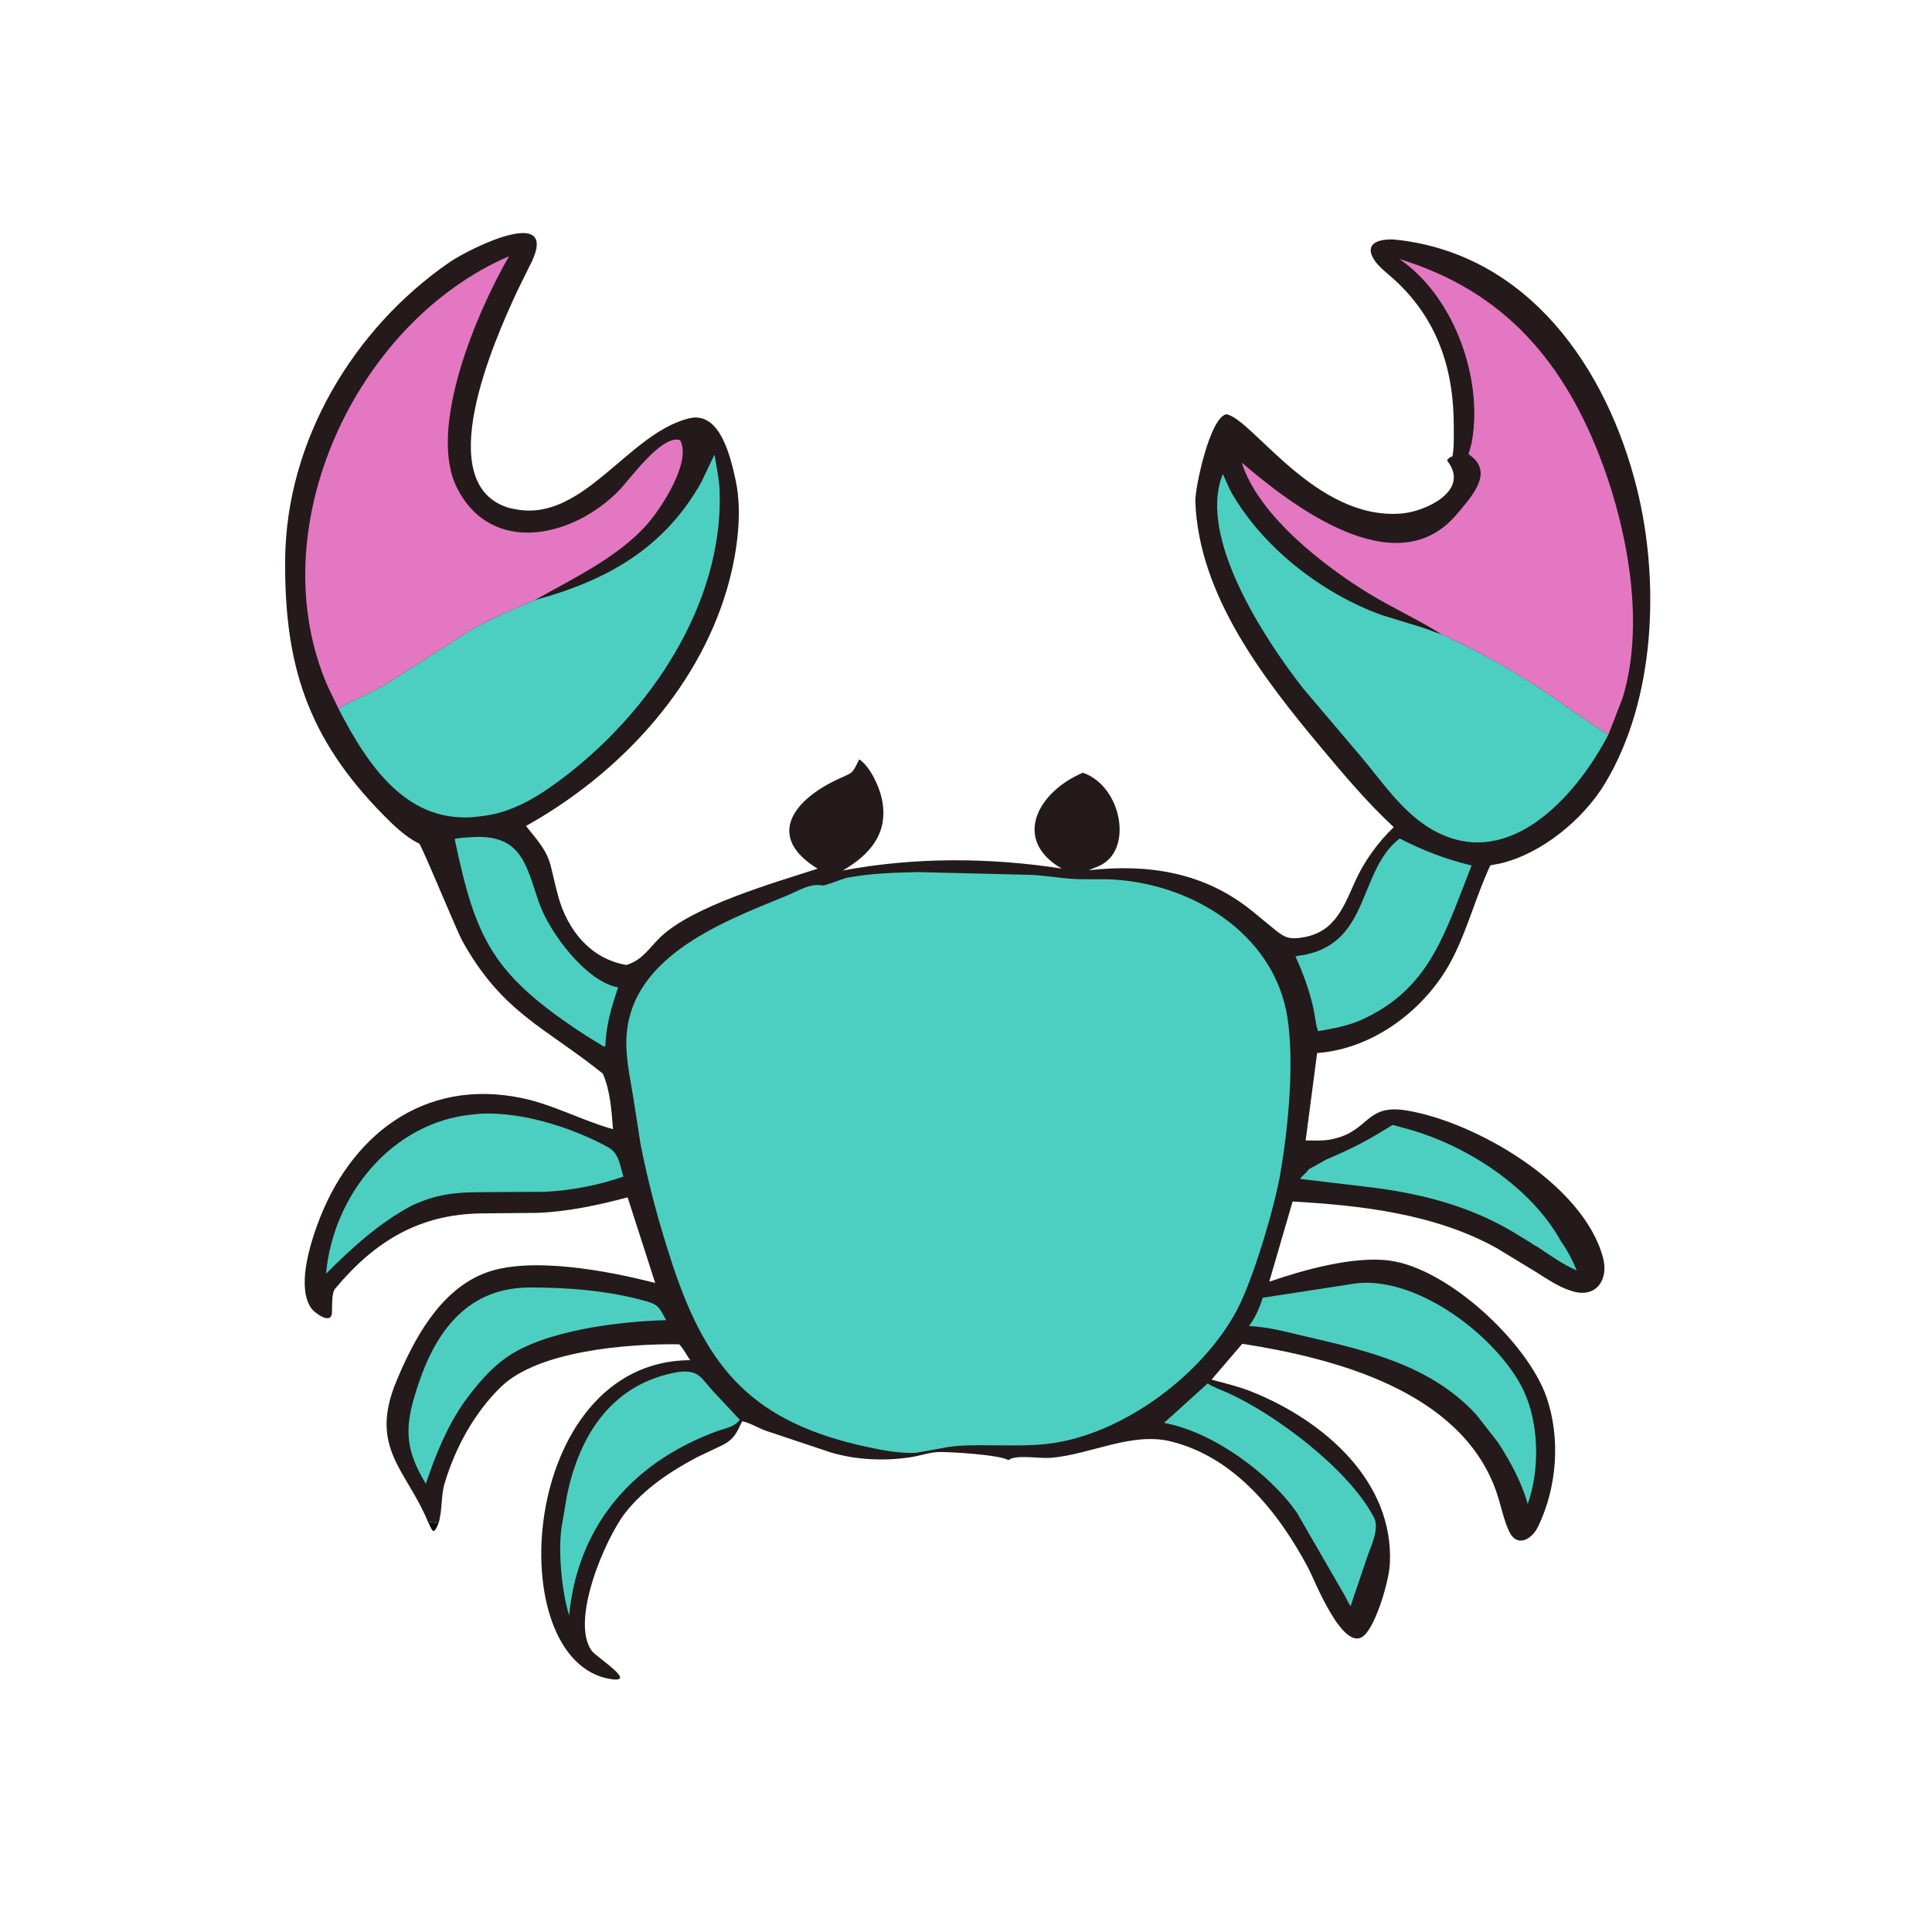
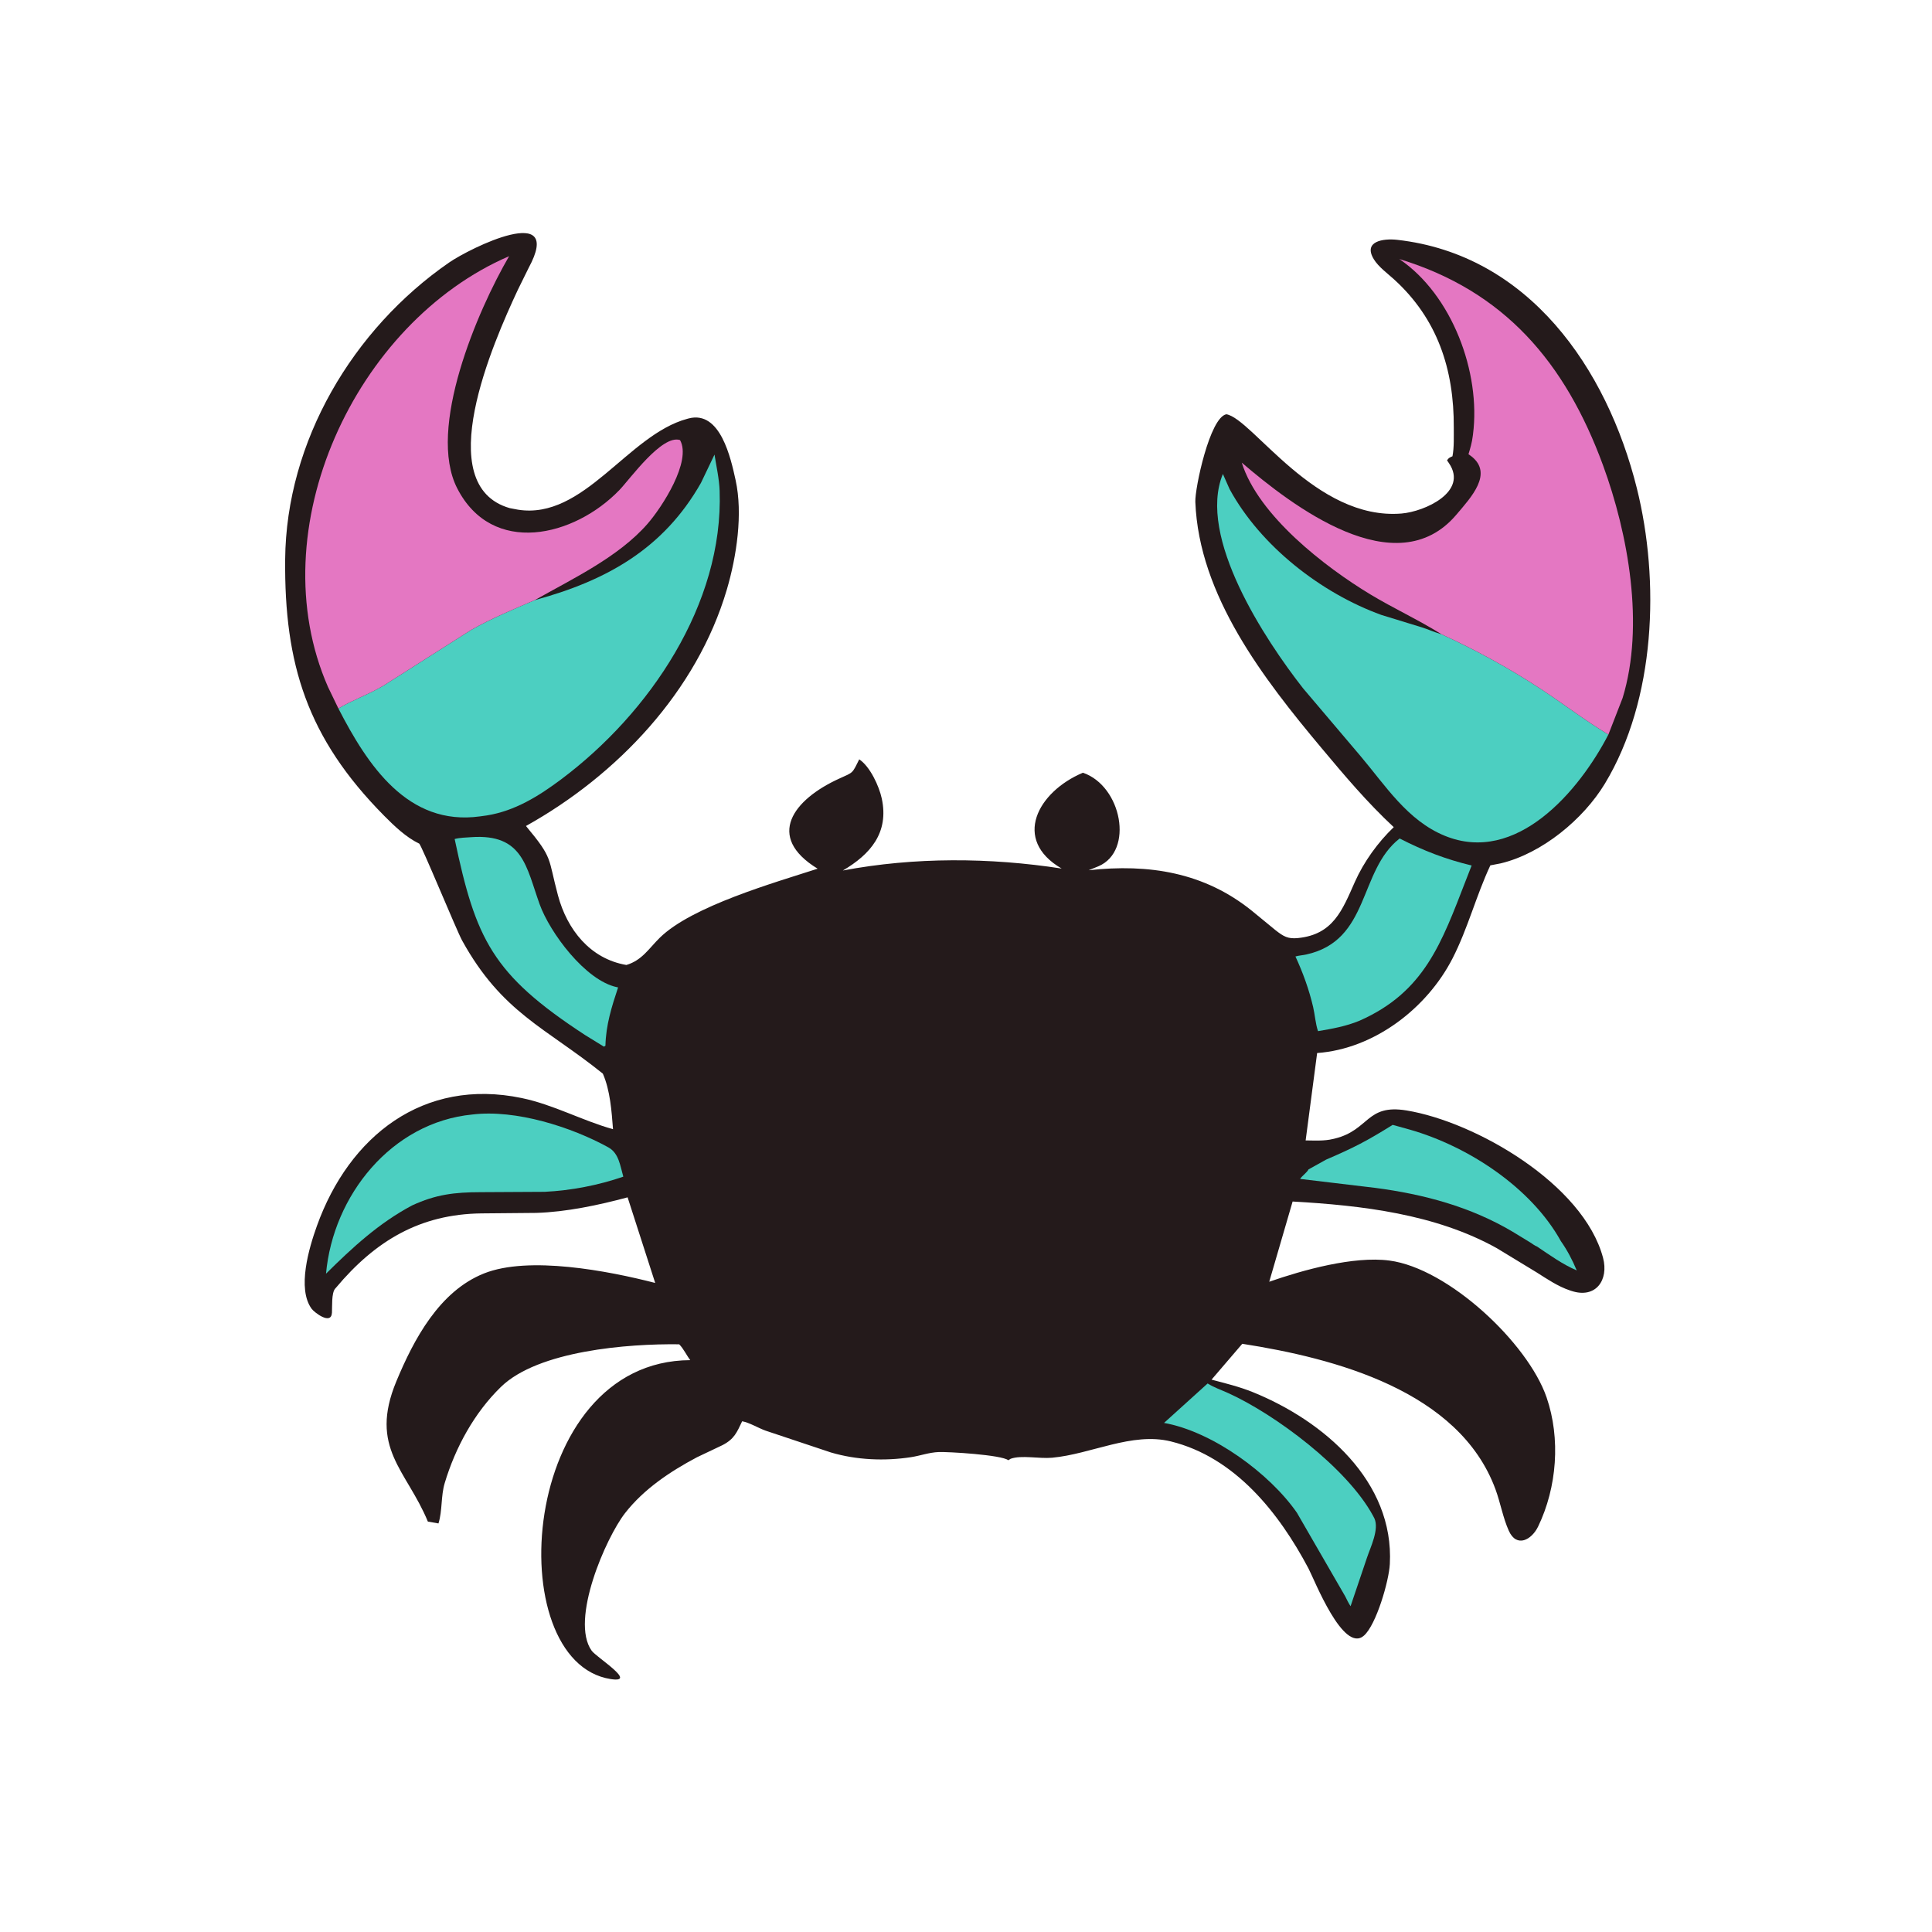
<svg xmlns="http://www.w3.org/2000/svg" version="1.1" style="display: block;" viewBox="0 0 2048 2048" width="640" height="640">
-   <path transform="translate(0,0)" fill="rgb(13,11,12)" d="M 453.548 1612.93 L 464.801 1614.91 C 459.294 1628.39 458.317 1622.66 453.548 1612.93 z" />
  <path transform="translate(0,0)" fill="rgb(36,26,27)" d="M 453.548 1612.93 C 431.073 1558.31 390.74 1535.03 420.162 1464.22 C 438.653 1419.72 465.74 1368.8 513 1349.92 C 560.474 1330.96 644.725 1347.14 694.534 1359.98 L 665.289 1269.23 C 634.86 1277.43 600.333 1284.75 568.567 1285.72 L 510.281 1286.25 C 445.508 1287.05 398.072 1315 356.096 1365.11 L 355.28 1366 C 351.278 1370.65 352.232 1385.12 351.884 1391.47 C 351.13 1405.2 333.135 1391.15 330.384 1387.41 C 314.628 1366 327.673 1322.52 335.945 1299.48 C 370.109 1204.32 448.745 1142.26 553.023 1163.97 C 586.865 1171.02 616.89 1187.79 649.824 1197 C 648.326 1177.87 646.843 1155.88 639.038 1138.11 C 578.553 1089.32 532.306 1073.85 489.867 997 C 484.044 986.456 446.677 895.33 444.299 894.209 C 430.614 887.757 417.709 875.347 407.171 864.694 C 325.392 782.024 301.308 703.883 302.282 592.977 C 303.379 467.884 373.961 348.869 476.054 278.296 C 498.231 262.965 598.586 213.396 560.415 283.931 L 548.949 307.182 C 522.746 363.202 456.104 514.495 540.385 538.642 L 549.045 540.279 C 618.97 551.386 665.476 460.915 728.5 443.971 L 730.049 443.545 C 763.736 434.819 774.723 486.037 779.762 508.901 C 787.629 544.595 780.876 589.652 770.513 624.845 C 738.675 732.968 654.293 821.686 557.544 875.589 C 586.709 910.55 580.59 908.702 591.5 949.265 C 601.224 985.42 625.543 1016.35 663.976 1022.92 C 680.591 1017.98 687.759 1005.5 699.334 994.108 C 733.462 960.513 821.43 935.541 866.72 920.85 C 811.141 886.873 840.81 847.45 889.892 825.226 C 904.88 818.44 903.221 820.185 910.811 804.925 C 922.275 812.486 931.901 833.335 934.728 846.516 C 942.501 882.764 922.623 905.662 893.454 922.779 C 969.522 908.423 1049.11 908.914 1125.4 920.703 C 1072.61 890.085 1099.99 839.266 1147.95 819.114 C 1189.17 833.272 1202.24 902.015 1164.51 918.228 L 1154.04 922.496 C 1217.94 915.427 1276.55 924.762 1327.02 965.458 L 1352 985.963 C 1360.64 992.707 1365.17 995.48 1376.04 994.37 C 1413.25 990.571 1422.92 964.85 1436.16 935 C 1445.62 913.686 1460.61 892.887 1477.43 876.823 C 1449.35 850.707 1425.26 822.115 1400.71 792.778 C 1339.6 719.733 1270.89 631.301 1267.1 532 C 1266.56 517.692 1282.43 442.425 1300 439.128 C 1327.65 443.831 1394.35 551.977 1485.78 544.346 C 1510.13 542.315 1556.65 521.402 1535.96 491 L 1533.92 488 C 1535.48 485.421 1537.03 484.811 1539.67 483.67 C 1541.53 474.208 1541.01 462.95 1541.07 453.313 C 1541.42 391.336 1523.62 337.813 1477.69 296.093 C 1470.77 289.805 1461.2 282.836 1456.33 274.844 C 1444.69 255.766 1466.15 252.55 1481.06 254.226 C 1620.55 269.904 1703.44 390.538 1735.11 517.5 C 1759.61 615.725 1755.15 741.408 1701.31 830.586 C 1678.41 868.505 1634.5 904.743 1590.87 915.196 L 1579.83 917.326 C 1564.79 949.409 1555.96 984.307 1539.77 1015.9 C 1512.68 1068.79 1456.76 1111.91 1396.22 1116.26 L 1384.04 1208.9 C 1393.7 1208.97 1403.66 1209.65 1413.1 1207.36 L 1414.81 1206.96 C 1451.75 1197.93 1448.1 1170.08 1490.94 1177.12 C 1564.03 1189.13 1678.55 1255.14 1699.3 1333.34 C 1705.51 1356.75 1691.75 1377.03 1665.68 1368.39 L 1663.98 1367.83 C 1651.44 1363.61 1640.02 1355.84 1628.91 1348.79 L 1586.68 1323.13 C 1521.61 1286.87 1443.42 1277.79 1370.23 1273.66 L 1345.44 1358.7 C 1381.19 1346.26 1434.79 1331.27 1472.78 1336.24 C 1535.21 1344.4 1619.59 1423.59 1639.45 1481.31 C 1654.44 1524.89 1650.51 1576.67 1630.47 1618.19 C 1623.69 1632.23 1607.73 1641.16 1599.4 1622.67 C 1593.15 1608.77 1590.54 1593.02 1585.24 1578.63 C 1546.71 1474.14 1414.77 1439.75 1316.87 1424.47 L 1284.28 1462.48 C 1299.16 1466.4 1313.93 1469.99 1328.22 1475.79 C 1403.09 1506.15 1477.99 1570.18 1473.28 1658.02 C 1472.31 1676.11 1458.92 1722.15 1445.91 1733.76 C 1423.98 1753.35 1393.23 1674.32 1387.06 1662.67 C 1355.83 1603.65 1309.16 1544.68 1241 1527.93 C 1199.88 1517.83 1156.63 1541.46 1115.31 1545.25 C 1101.61 1546.5 1082.77 1542.25 1071.36 1546.35 L 1068.85 1547.93 C 1061.82 1542.18 1004.87 1538.81 995.002 1539.23 C 984.554 1539.68 975.728 1543.12 965.583 1544.68 C 937.687 1548.95 907.949 1547.68 880.824 1539.68 L 811.426 1516.51 C 803.863 1513.76 794.349 1507.98 786.726 1506.6 C 781.117 1518.24 778.558 1525.36 765.81 1531.93 L 738.767 1544.78 C 710.428 1559.82 682.445 1578.47 662.534 1604.03 C 642.382 1629.9 604.063 1717.28 627.168 1749.79 C 632.147 1756.8 676.897 1784.53 647.271 1779.87 C 529.751 1761.37 549.764 1442.61 731.703 1441.81 C 727.497 1436.27 724.796 1429.94 719.972 1425.01 C 665.655 1424.29 570.641 1431.73 531.099 1470.1 C 502.734 1497.62 482.697 1534.52 471.414 1572.11 C 467.237 1586.03 469.078 1601.16 464.801 1614.91 L 453.548 1612.93 z" />
  <path transform="translate(0,0)" fill="rgb(76,207,193)" d="M 1629.39 1321.42 C 1627 1320.59 1624.19 1318.34 1621.96 1316.96 L 1603.47 1305.69 C 1558.73 1279.14 1509.27 1265.95 1457.91 1259.21 L 1378.13 1249.69 C 1380.72 1245.97 1385.14 1243.23 1387.14 1239.59 L 1405.72 1229.25 C 1435.67 1216.34 1448.43 1209.74 1476.29 1192.41 L 1494.58 1197.48 C 1555.98 1215.04 1622.99 1258.59 1654.6 1315.67 C 1661.51 1325.55 1666.74 1335.55 1671.39 1346.68 C 1656.29 1340.22 1642.96 1330.55 1629.39 1321.42 z" />
  <path transform="translate(0,0)" fill="rgb(76,207,193)" d="M 499.613 887.427 C 554.437 883.613 557.79 918.868 571.972 958.363 C 582.841 988.629 620.534 1039.47 654.059 1046.47 L 655.21 1046.68 C 648.325 1067.48 642.31 1086.51 641.784 1108.5 L 640.2 1109.5 L 620.443 1097.34 C 521.513 1032.83 504.352 995.556 481.958 889.388 C 487.636 887.902 493.772 887.857 499.613 887.427 z" />
  <path transform="translate(0,0)" fill="rgb(76,207,193)" d="M 1280.13 1466.54 C 1286.91 1470.8 1294.72 1473.45 1302 1476.75 C 1351.83 1499.34 1427.96 1556.11 1455.4 1606.63 L 1456.96 1609.62 C 1462.16 1621.26 1452.77 1640.08 1449.13 1651 L 1431.66 1702.64 C 1429.45 1699.45 1427.82 1695.75 1426.04 1692.3 L 1374.78 1603.56 C 1345.86 1561.9 1285.32 1517.5 1233.92 1508.35 L 1280.13 1466.54 z" />
-   <path transform="translate(0,0)" fill="rgb(76,207,193)" d="M 719.718 1454.26 C 741.15 1451.87 743.097 1460.95 756.856 1475.77 L 784.3 1505.12 C 777.521 1513.23 769.511 1513.63 759.895 1517.18 C 690.782 1542.73 636.732 1589.71 613.549 1661.73 C 608.226 1678.34 605.044 1695.12 603.313 1712.45 C 595.51 1687.6 590.62 1640.07 596.276 1613.24 L 601.059 1585 C 614.508 1520.31 649.514 1465.87 719.718 1454.26 z" />
-   <path transform="translate(0,0)" fill="rgb(76,207,193)" d="M 562.212 1364.75 C 603.662 1364.86 644.513 1368.09 684.669 1379.24 C 698.684 1383.13 699.124 1386.87 706.186 1399.41 C 655.462 1400.82 577.515 1410.3 536.833 1438.97 C 518.885 1451.62 504.684 1468.95 491.854 1486.55 C 473.518 1512.79 461.603 1542.67 451.398 1572.8 C 427.053 1532.95 429.271 1508.88 444.129 1465.39 C 463.97 1407.32 498.142 1364.83 562.212 1364.75 z" />
  <path transform="translate(0,0)" fill="rgb(76,207,193)" d="M 1483.65 888.833 C 1508.93 901.755 1532.34 910.808 1560 917.464 L 1553.96 932.945 C 1528.13 999.529 1510.07 1051.62 1441.07 1082.03 C 1426.75 1087.94 1412.34 1090.5 1397.16 1093.06 C 1394.48 1085.3 1393.87 1075.63 1391.98 1067.5 C 1387.7 1049.07 1381.16 1031.06 1373.23 1013.91 C 1376.9 1012.82 1380.76 1012.67 1384.5 1011.85 C 1452.65 996.942 1439.73 923.183 1483.65 888.833 z" />
  <path transform="translate(0,0)" fill="rgb(76,207,193)" d="M 500.748 1181.42 C 546.698 1175.83 605.737 1194.65 644.933 1216.29 C 656.063 1222.44 657.425 1235.87 660.734 1247.31 C 634.201 1256.46 605.514 1261.98 577.451 1263.38 L 509.477 1263.75 C 481.858 1263.83 462.103 1266.09 436.694 1277.87 C 401.483 1296.62 373.681 1322.37 345.595 1350.15 C 353.084 1267.37 414.902 1189.79 500.748 1181.42 z" />
-   <path transform="translate(0,0)" fill="rgb(76,207,193)" d="M 1431.03 1361.41 C 1498.84 1348.31 1587.88 1417.39 1614.81 1473.5 C 1631.52 1508.31 1632.47 1558.16 1619.49 1594.21 C 1612.67 1570.75 1601.01 1549 1587.64 1528.66 L 1564.61 1499.19 C 1515.86 1446.76 1449.21 1431.86 1381.81 1416.14 C 1362.83 1411.72 1343.46 1406.43 1323.94 1405.7 C 1330.85 1396.44 1335.1 1386.63 1338.52 1375.65 L 1431.03 1361.41 z" />
  <path transform="translate(0,0)" fill="rgb(76,207,193)" d="M 1704.97 778.646 C 1673.9 838.666 1607.36 917.031 1531.5 885.957 C 1491.86 869.72 1468.73 832.815 1442.04 801.27 L 1381.32 729.659 C 1341.26 678.533 1268.76 569.152 1296.31 502.433 L 1303.43 518.504 C 1336.37 579.057 1400.74 628.841 1464.33 651.867 L 1506.71 664.868 C 1513.62 666.991 1520.16 670.035 1527.08 672.066 L 1528.05 672.345 C 1564.38 688.951 1600.34 708.621 1633.7 730.582 C 1657.55 746.288 1680.53 763.947 1704.97 778.646 z" />
  <path transform="translate(0,0)" fill="rgb(76,207,193)" d="M 566.892 636.137 L 567.824 635.891 C 643.003 615.362 703.43 581.702 743.06 511.859 L 757.401 481.878 C 759.389 494.513 762.401 507.554 762.843 520.322 C 767.009 640.51 688.388 756.041 595 826.017 C 571.125 843.907 545.894 859.64 515.988 864.413 L 508.825 865.402 C 432.179 875.962 389.688 811.14 358.707 751.015 C 371.923 742.871 390.979 736.108 407.007 726.497 L 499.417 667.758 C 520.826 655.566 544.248 645.87 566.892 636.137 z" />
  <path transform="translate(0,0)" fill="rgb(228,119,194)" d="M 358.707 751.015 L 347.713 728.248 C 274.446 561.172 376.513 341.844 539.676 271.567 C 506.062 329.357 452.347 454.504 484.646 517.591 C 521.687 589.94 608.588 569.329 656.674 519.38 C 667.807 507.815 701.709 460.242 720.861 466.5 C 733.424 488.901 701.83 537.579 686.38 555.3 C 655.693 590.497 606.882 613.508 566.892 636.137 C 544.248 645.87 520.826 655.566 499.417 667.758 L 407.007 726.497 C 390.979 736.108 371.923 742.871 358.707 751.015 z" />
  <path transform="translate(0,0)" fill="rgb(228,119,194)" d="M 1528.05 672.345 C 1503.65 656.99 1477.19 644.928 1452.5 630.005 C 1404.61 601.059 1333.85 546.514 1316.31 490.399 C 1369.35 535.828 1479.94 621.054 1543.88 545.5 C 1559.35 527.223 1583.36 501.839 1559.43 483.471 L 1556.64 481.494 C 1558.59 475.123 1560.34 469.127 1561.16 462.5 L 1561.42 460.564 C 1569.94 394.661 1539.05 312.302 1483.28 274.579 C 1594.73 308.491 1659.21 384.243 1699.19 493 C 1726.04 566.07 1743.5 663.06 1720.05 739.851 L 1704.97 778.646 C 1680.53 763.947 1657.55 746.288 1633.7 730.582 C 1600.34 708.621 1564.38 688.951 1528.05 672.345 z" />
-   <path transform="translate(0,0)" fill="rgb(76,207,193)" d="M 973.567 924.476 L 1093.68 927.42 C 1111.61 928.394 1130.6 932.022 1146.76 931.994 L 1174.1 932.066 C 1260.09 934.698 1351.17 988.307 1364.89 1079.6 C 1372.16 1127.96 1365.43 1196.02 1357.34 1243.38 C 1351 1280.51 1328.16 1356.76 1311.3 1388.57 C 1274.97 1457.12 1189.99 1521.07 1111.01 1530.47 C 1090.26 1532.94 1068.93 1532.06 1048.07 1532.05 C 1033.79 1531.98 1019.41 1531.81 1005.25 1533.87 L 971 1540.07 C 953.863 1540.77 936.685 1537.59 920 1534.02 C 798.787 1508.09 750.055 1451.89 713.591 1342.58 C 699.554 1300.5 687.558 1256.54 679.034 1213.01 L 671.578 1165.07 C 668.594 1146.43 664.303 1126.87 663.946 1108 C 662.213 1016.63 763.134 978.253 833.101 949.819 C 846.526 944.364 858.739 935.919 872 938.635 C 874.578 939.163 893.729 931.194 898.611 930.304 C 923.299 925.802 948.546 924.959 973.567 924.476 z" />
</svg>